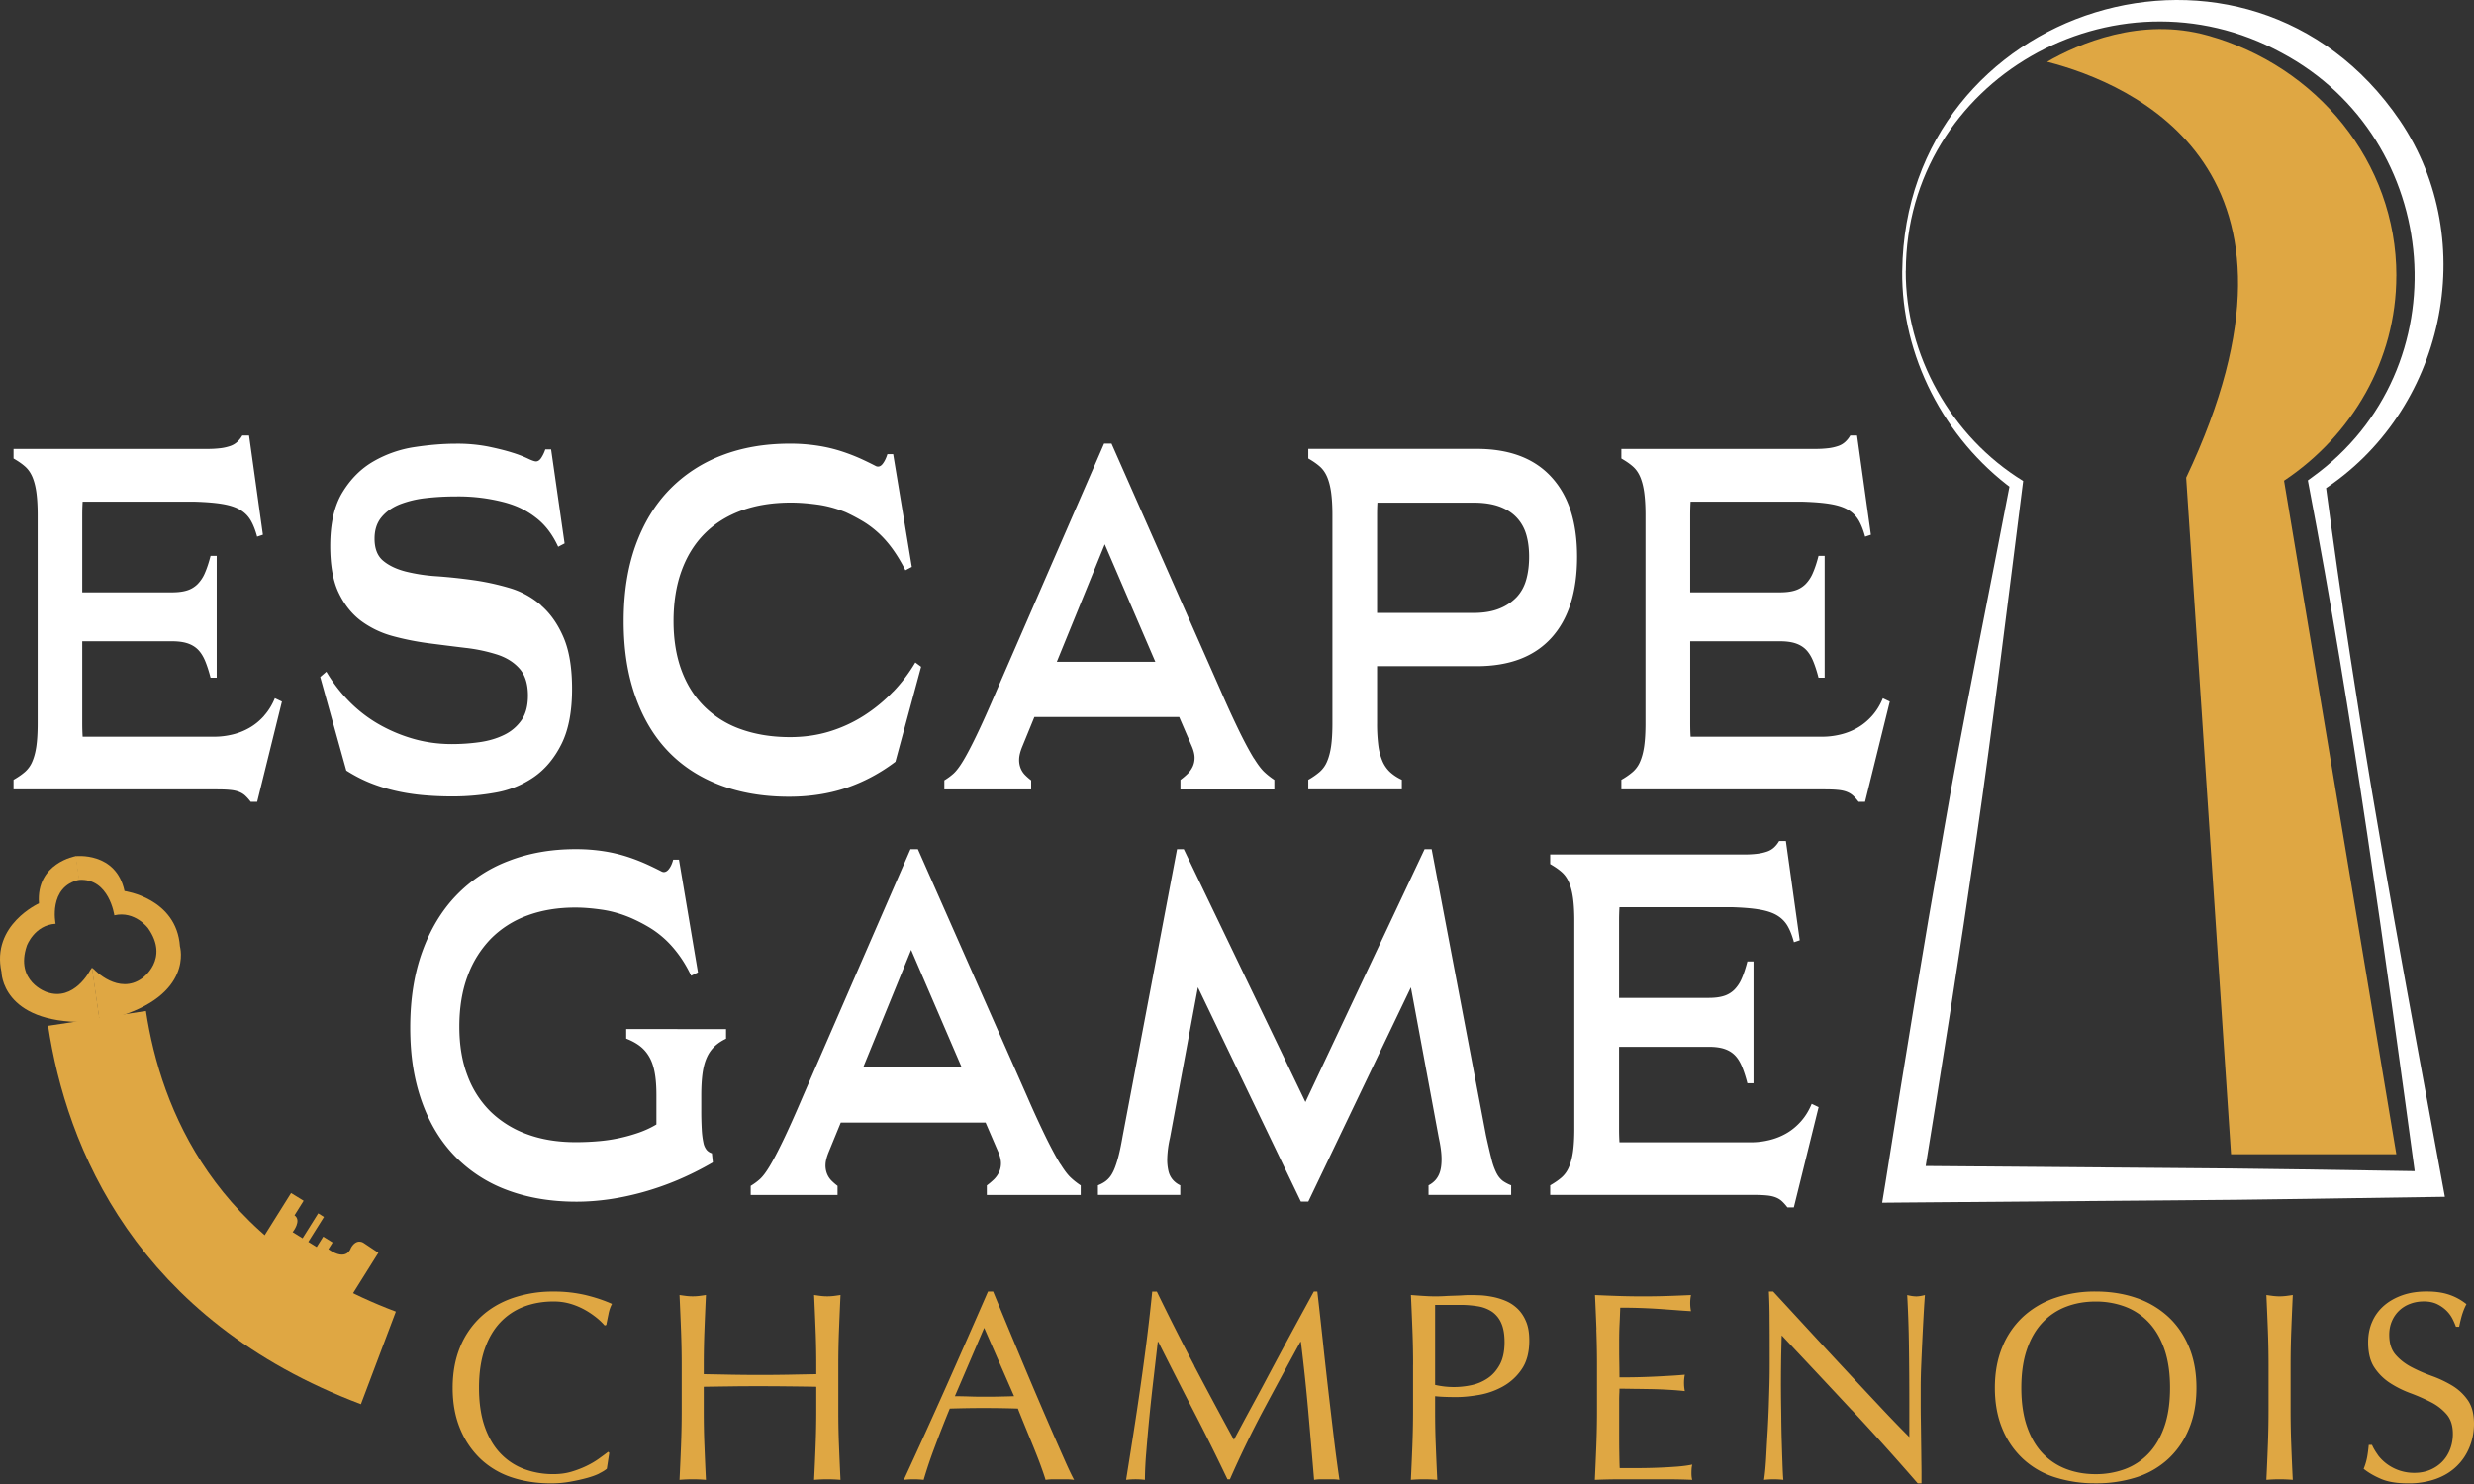
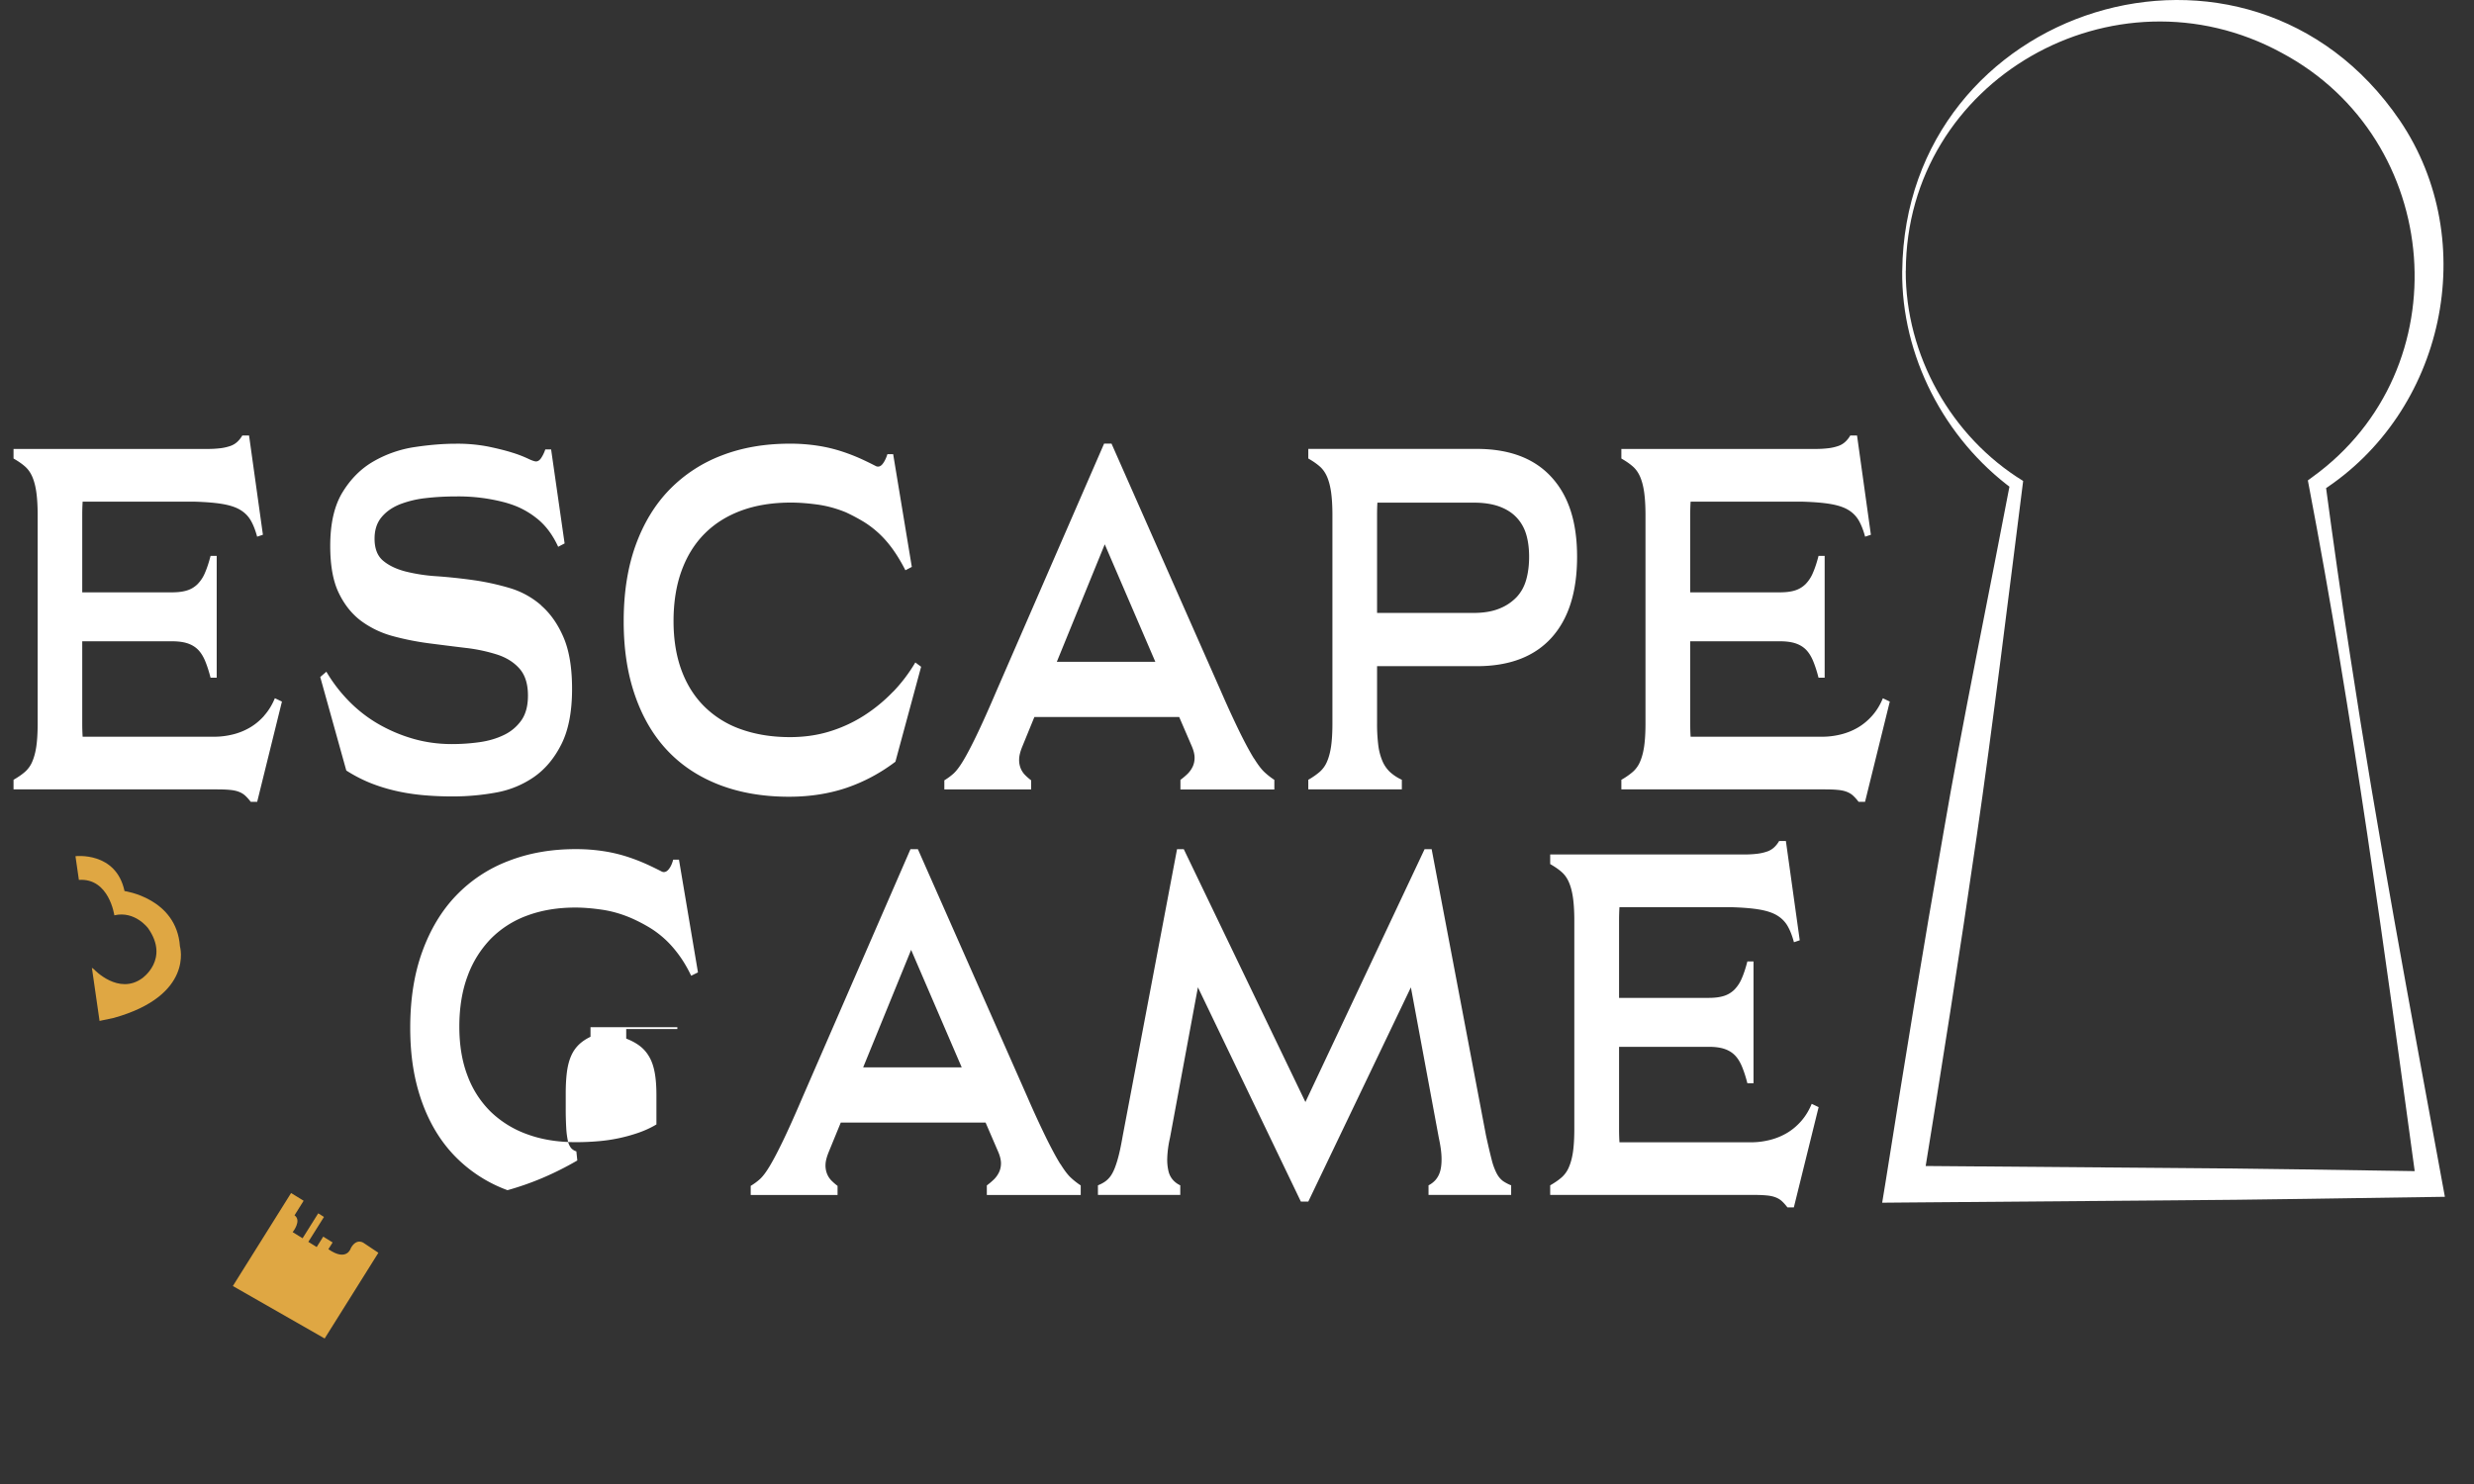
<svg xmlns="http://www.w3.org/2000/svg" width="125" height="75" fill="none" viewBox="0 0 125 75">
  <rect x="0" y="0" width="125" height="75" fill="#333333" stroke="none" />
-   <path fill="#DFA743" d="M30.278 74.47c-.177.086-.39.163-.64.23-.25.068-.527.13-.837.185-.307.055-.629.083-.964.083-.717 0-1.379-.103-1.986-.305a4.202 4.202 0 0 1-1.572-.932 4.403 4.403 0 0 1-1.034-1.529c-.25-.602-.375-1.289-.375-2.058 0-.77.125-1.457.375-2.062a4.3 4.3 0 0 1 1.047-1.528c.45-.418.987-.735 1.611-.952a6.256 6.256 0 0 1 2.067-.328 6.96 6.96 0 0 1 1.639.183c.494.122.931.27 1.311.442a1.8 1.8 0 0 0-.177.517c-.045.217-.083.4-.11.545l-.083.027a3.206 3.206 0 0 0-.38-.367 4.294 4.294 0 0 0-.572-.395 3.664 3.664 0 0 0-.734-.32 3.004 3.004 0 0 0-.897-.13c-.535 0-1.032.086-1.489.258a3.183 3.183 0 0 0-1.197.794c-.34.358-.604.812-.794 1.36-.19.549-.285 1.199-.285 1.95 0 .753.095 1.402.285 1.952.19.55.455 1.002.794 1.359.34.357.74.622 1.197.794a4.19 4.19 0 0 0 1.49.258c.326 0 .626-.04.904-.123.277-.082.53-.18.762-.292.232-.112.44-.235.624-.367.185-.133.342-.248.47-.347l.055.054-.123.802c-.082.073-.21.153-.387.238l.005.005ZM41.208 67.21c-.022-.574-.047-1.161-.075-1.76.118.017.233.034.34.047a2.876 2.876 0 0 0 .655 0c.11-.013.222-.03.34-.048a249.93 249.93 0 0 0-.076 1.761 44.997 44.997 0 0 0-.035 1.762v2.338c0 .597.01 1.187.035 1.766.023.58.048 1.152.075 1.714a7.932 7.932 0 0 0-1.334 0c.028-.562.053-1.131.075-1.714.023-.58.035-1.169.035-1.766v-1.224c-.49-.01-.964-.015-1.421-.02-.458-.005-.932-.008-1.422-.008-.49 0-.964 0-1.421.008-.458.005-.932.013-1.422.02v1.224c0 .597.01 1.187.035 1.766.023.58.047 1.152.075 1.714a7.932 7.932 0 0 0-1.334 0c.027-.562.052-1.131.075-1.714.022-.58.035-1.169.035-1.766v-2.338c0-.597-.013-1.184-.035-1.762a256.82 256.82 0 0 0-.075-1.76c.117.017.232.034.34.047a2.873 2.873 0 0 0 .654 0c.11-.013.223-.03.34-.048a249.93 249.93 0 0 0-.075 1.761 45.196 45.196 0 0 0-.035 1.762v.477c.49.01.962.017 1.422.027a86.746 86.746 0 0 0 2.843 0c.457-.01.932-.017 1.421-.027v-.477c0-.597-.012-1.184-.035-1.762ZM54.267 74.79a2.663 2.663 0 0 0-.36-.027h-.72c-.112 0-.232.01-.359.027-.062-.207-.15-.46-.257-.754-.108-.295-.23-.602-.36-.924l-.402-.98c-.135-.33-.263-.644-.38-.944a53.635 53.635 0 0 0-2.61-.02c-.273.005-.55.012-.83.02-.29.707-.552 1.379-.79 2.018a22.46 22.46 0 0 0-.53 1.584 4.473 4.473 0 0 0-1.004 0 366.812 366.812 0 0 0 2.149-4.732 706.377 706.377 0 0 0 2.106-4.786h.257l.707 1.706.775 1.856a258.604 258.604 0 0 0 1.531 3.583c.23.53.44 1.004.625 1.421.185.418.337.735.455.952h-.003Zm-6.023-4.227c.234 0 .48.005.734.013.255.01.5.012.735.012.254 0 .507 0 .762-.007.254-.005.507-.01.762-.02l-1.51-3.453-1.48 3.453-.003.002ZM60.338 69.027a271.54 271.54 0 0 0 2.006 3.74c.09-.173.223-.42.395-.742.172-.323.372-.692.597-1.107.227-.417.47-.867.727-1.354a350.931 350.931 0 0 1 1.584-2.943l.735-1.347h.177c.1.87.192 1.712.28 2.521.085.812.175 1.609.264 2.394.09.784.183 1.558.273 2.325.09.767.19 1.524.3 2.276a2.023 2.023 0 0 0-.32-.027h-.64c-.105 0-.21.01-.32.027-.1-1.204-.2-2.373-.3-3.507-.1-1.132-.222-2.289-.367-3.468h-.027a394.663 394.663 0 0 0-1.841 3.405 51.833 51.833 0 0 0-1.72 3.543h-.122a115.129 115.129 0 0 0-1.706-3.433 283.184 283.184 0 0 1-1.789-3.515h-.027c-.063.562-.135 1.172-.21 1.829a98.572 98.572 0 0 0-.372 3.752 18.308 18.308 0 0 0-.068 1.394 3.982 3.982 0 0 0-.95 0c.118-.734.24-1.509.368-2.323.127-.817.25-1.636.367-2.46.118-.825.228-1.64.328-2.442.1-.802.184-1.566.257-2.29h.232a128.098 128.098 0 0 0 1.897 3.752h-.008ZM71.398 68.972c0-.597-.012-1.184-.035-1.762-.022-.574-.047-1.161-.075-1.76.218.017.438.034.66.047a8.483 8.483 0 0 0 1.054.007c.155-.01.31-.015.47-.02.157-.005.31-.01.455-.02.144-.01.267-.012.367-.012.135 0 .302.005.502.012.2.01.41.038.632.082.222.045.442.113.66.205.217.093.414.223.592.395.177.172.32.387.427.645.11.257.162.577.162.96 0 .596-.13 1.083-.387 1.453a2.771 2.771 0 0 1-.952.87 3.8 3.8 0 0 1-1.197.422c-.422.072-.794.11-1.121.11-.208 0-.4 0-.572-.008a6.487 6.487 0 0 1-.53-.035v.747c0 .597.01 1.187.035 1.766.022.58.047 1.152.075 1.714a7.932 7.932 0 0 0-1.334 0c.027-.562.052-1.131.075-1.714.022-.58.035-1.169.035-1.766v-2.338h.002Zm1.115 1.02a4.197 4.197 0 0 0 1.833.012c.3-.063.572-.18.822-.348.25-.167.452-.4.612-.694.158-.295.238-.672.238-1.135 0-.39-.055-.706-.163-.951a1.358 1.358 0 0 0-.455-.573 1.785 1.785 0 0 0-.714-.28 5.447 5.447 0 0 0-.952-.074H72.51v4.037l.002.005ZM80.662 67.19c-.023-.58-.047-1.159-.075-1.738.407.017.814.035 1.217.047a39.231 39.231 0 0 0 2.426 0c.4-.012.802-.03 1.209-.047a2.051 2.051 0 0 0 0 .814c-.29-.017-.555-.035-.795-.055l-.762-.055a29.31 29.31 0 0 0-2.019-.067c-.01.29-.02.567-.034.83-.013.261-.02.561-.02.896 0 .355 0 .697.007 1.034.005.335.008.59.008.762a35.485 35.485 0 0 0 1.944-.047c.262-.013.504-.028.727-.04.222-.013.432-.03.632-.048a2.122 2.122 0 0 0 0 .83c-.235-.028-.51-.05-.822-.068-.313-.017-.625-.03-.937-.035-.313-.005-.607-.01-.885-.012a38.603 38.603 0 0 0-.66-.008c0 .083 0 .17-.007.265a7.066 7.066 0 0 0-.007.36v1.347c0 .517 0 .942.007 1.279.005.335.01.59.02.762h.952a26.678 26.678 0 0 0 1.949-.075c.295-.023.55-.058.767-.103a1.05 1.05 0 0 0-.035.21 3.29 3.29 0 0 0-.008.21c0 .145.013.262.04.352a28.402 28.402 0 0 0-1.216-.027h-2.469c-.407 0-.82.01-1.236.027.027-.58.052-1.156.075-1.734.022-.574.034-1.161.034-1.76v-2.34c0-.596-.012-1.186-.034-1.768l.007.002ZM93.558 71.263a874.861 874.861 0 0 0-3.535-3.773c-.01.255-.017.595-.027 1.02a81.248 81.248 0 0 0-.005 2.445c.005.28.01.575.012.885.005.307.01.622.02.937.01.317.018.612.028.884.01.272.017.51.027.715.01.204.018.342.028.414a4.407 4.407 0 0 0-.977 0c.017-.09.037-.257.062-.502.023-.245.043-.537.06-.877.018-.34.038-.71.063-1.106.022-.4.04-.797.055-1.197.012-.4.025-.79.035-1.17.01-.38.012-.719.012-1.019 0-.87 0-1.619-.007-2.243a27.865 27.865 0 0 0-.035-1.402h.217c.552.597 1.144 1.24 1.774 1.924.63.684 1.254 1.359 1.876 2.026.62.667 1.21 1.297 1.766 1.889a65.68 65.68 0 0 0 1.462 1.516v-1.848c0-.952-.007-1.88-.02-2.781a60.022 60.022 0 0 0-.087-2.548c.182.045.334.067.462.067.11 0 .255-.022.434-.067-.017.2-.037.5-.06.897a189.157 189.157 0 0 0-.127 2.61 27.76 27.76 0 0 0-.027 1.047v.817c0 .307 0 .63.007.964.005.335.01.672.013 1.012.005.34.01.657.012.952.005.295.008.55.008.767v.45h-.19a137.327 137.327 0 0 0-3.33-3.705h-.005ZM100.791 70.141c0-.77.125-1.457.375-2.061a4.297 4.297 0 0 1 1.047-1.53 4.518 4.518 0 0 1 1.611-.951 6.214 6.214 0 0 1 2.054-.327c.744 0 1.441.11 2.066.327a4.518 4.518 0 0 1 1.611.952c.45.417.797.927 1.047 1.529.25.602.375 1.289.375 2.061s-.125 1.456-.375 2.059a4.297 4.297 0 0 1-1.047 1.529 4.304 4.304 0 0 1-1.611.931 6.608 6.608 0 0 1-2.066.305 6.613 6.613 0 0 1-2.054-.305 4.248 4.248 0 0 1-1.611-.931 4.297 4.297 0 0 1-1.047-1.53c-.25-.602-.375-1.288-.375-2.058Zm8.852 0c0-.752-.095-1.402-.285-1.951-.19-.547-.455-1.002-.795-1.36a3.175 3.175 0 0 0-1.196-.794 4.191 4.191 0 0 0-1.489-.257c-.535 0-1.017.085-1.474.257a3.186 3.186 0 0 0-1.197.795c-.34.357-.605.812-.794 1.359-.19.55-.285 1.199-.285 1.951s.095 1.401.285 1.951c.189.55.454 1.002.794 1.36.34.356.74.621 1.197.794.457.172.949.257 1.474.257a4.23 4.23 0 0 0 1.489-.257 3.174 3.174 0 0 0 1.196-.795c.34-.357.605-.812.795-1.359.19-.547.285-1.199.285-1.951ZM114.584 67.21c-.022-.574-.047-1.161-.074-1.76.117.017.232.034.339.047.11.012.218.02.328.02.109 0 .217-.008.327-.02.11-.013.222-.03.34-.048-.028.597-.053 1.184-.075 1.761a44.04 44.04 0 0 0-.035 1.762v2.338c0 .597.012 1.187.035 1.766.022.58.047 1.152.075 1.714a7.948 7.948 0 0 0-1.334 0c.027-.562.052-1.131.074-1.714.023-.58.035-1.169.035-1.766v-2.338c0-.597-.012-1.184-.035-1.762ZM120.131 73.519c.122.167.272.32.449.454a2.304 2.304 0 0 0 1.409.463c.293 0 .57-.053.81-.158a1.84 1.84 0 0 0 .612-.422c.167-.177.297-.385.387-.625.09-.24.135-.497.135-.767 0-.417-.107-.747-.32-.991a2.613 2.613 0 0 0-.794-.612 9.756 9.756 0 0 0-1.027-.45 5.202 5.202 0 0 1-1.027-.51 2.72 2.72 0 0 1-.794-.782c-.213-.317-.32-.742-.32-1.279 0-.38.067-.727.205-1.04.135-.312.332-.581.592-.809.26-.227.57-.402.932-.53.362-.127.769-.19 1.224-.19.455 0 .812.053 1.129.158.318.105.612.265.885.482-.083.155-.15.318-.205.49-.055.172-.11.39-.163.652h-.162a3.702 3.702 0 0 0-.182-.415 1.644 1.644 0 0 0-.313-.414 1.765 1.765 0 0 0-.469-.32c-.183-.085-.4-.13-.652-.13-.253 0-.488.04-.7.122a1.58 1.58 0 0 0-.924.884c-.088.208-.13.435-.13.68 0 .428.107.762.32 1.007.212.245.477.452.794.62.317.167.66.317 1.027.45a5.9 5.9 0 0 1 1.027.482c.317.19.582.434.794.734.213.3.32.697.32 1.197 0 .417-.075.812-.225 1.181-.15.373-.367.698-.652.972-.285.278-.635.49-1.047.64a4.1 4.1 0 0 1-1.406.225c-.562 0-1.017-.075-1.367-.225-.35-.15-.642-.32-.877-.51a3.1 3.1 0 0 0 .17-.564c.033-.168.062-.383.087-.645h.163c.072.162.17.33.292.497l-.007-.002Z" />
  <path fill="#fff" d="M96.111 13.687c.151-13.4 17.452-18.884 25.142-7.598 4.134 6.113 2.256 14.742-3.939 18.72l.176-.413c.396 2.96.814 5.919 1.273 8.87 1.296 8.54 3.06 17.938 4.63 26.48l.136.739c-4.685.065-9.371.154-14.056.182l-13.276.107-1.099.01.177-1.08c.935-5.9 1.892-11.795 2.93-17.68.868-5.107 2.378-12.446 3.358-17.61l.131.307c-3.466-2.549-5.633-6.755-5.585-11.031l.002-.003Zm.177 0c-.013 4.254 2.286 8.383 5.933 10.62-.673 5.316-1.583 12.745-2.35 17.978-.854 5.91-1.789 11.812-2.746 17.706l-.923-1.071 13.276.107c4.426.025 8.849.107 13.275.172l-.645.75c-1.596-11.706-3.242-23.845-5.455-35.42l-.047-.25.224-.165c7.571-5.457 6.636-17.08-1.55-21.445-8.454-4.606-18.965 1.378-18.987 11.018h-.005Z" />
-   <path fill="#DFA743" d="M121.078 13.93c0-5.75-4.024-10.6-9.532-12.137-3.385-.95-6.519.413-8.115 1.33 4.352 1.12 14.393 5.46 7.025 21.017l2.268 34.193h8.352l-5.673-34.04c3.425-2.287 5.673-6.071 5.673-10.365l.002.003Z" />
-   <path fill="#fff" d="M13.344 36.176c-.222.25-.47.452-.74.607a3.21 3.21 0 0 1-.861.34c-.302.072-.602.11-.895.11H4.175c-.012-.205-.02-.43-.02-.68V32.41h4.532c.303 0 .558.032.765.097.205.065.382.165.527.302.145.138.27.328.375.57.102.242.197.532.285.872h.31v-6.156h-.31c-.088.34-.183.627-.285.86a1.791 1.791 0 0 1-.375.569 1.3 1.3 0 0 1-.527.315c-.205.065-.46.097-.765.097H4.155v-3.902c0-.25.008-.475.02-.68h5.667c.584.018 1.061.058 1.429.123.367.065.664.165.884.302.223.137.395.315.52.532.125.218.23.49.317.812l.292-.097-.7-5.017h-.341a1.33 1.33 0 0 1-.26.327.994.994 0 0 1-.35.205 2.435 2.435 0 0 1-.48.11 5.373 5.373 0 0 1-.7.038H.684v.484c.227.13.42.262.577.4.157.137.282.315.375.532.092.218.16.48.202.787.042.307.065.687.065 1.14v10.52c0 .47-.023.852-.065 1.151-.042.3-.11.558-.202.775a1.421 1.421 0 0 1-.375.532c-.158.138-.35.27-.577.4v.485H10.95c.26 0 .48.007.657.025.18.015.332.047.462.097s.24.117.332.205c.093.087.183.19.268.302h.325l1.251-5.067-.357-.17c-.14.34-.322.635-.545.885v.005ZM27.34 30.59a4.242 4.242 0 0 0-1.591-.872 12.697 12.697 0 0 0-1.837-.4 27.336 27.336 0 0 0-1.836-.195 8.749 8.749 0 0 1-1.591-.242c-.465-.122-.842-.302-1.13-.545-.287-.242-.43-.614-.43-1.114 0-.437.116-.797.35-1.08.233-.282.543-.499.927-.654a5.193 5.193 0 0 1 1.317-.315c.492-.057 1-.084 1.519-.084a9.153 9.153 0 0 1 2.468.302c.325.09.615.197.87.327s.484.275.69.437c.236.178.451.392.641.642s.355.53.495.837l.325-.17-.682-4.752h-.293a1.866 1.866 0 0 1-.202.425c-.08.123-.17.183-.267.183-.075 0-.215-.048-.415-.145a6.003 6.003 0 0 0-.797-.303c-.33-.105-.732-.204-1.202-.302a8.13 8.13 0 0 0-1.631-.145c-.65 0-1.347.058-2.089.17a5.913 5.913 0 0 0-2.063.715c-.635.362-1.16.884-1.577 1.564-.417.68-.624 1.584-.624 2.715 0 .987.142 1.78.43 2.376.287.597.666 1.07 1.136 1.42a4.809 4.809 0 0 0 1.599.764c.595.162 1.204.282 1.829.364.622.08 1.234.158 1.836.23a8.38 8.38 0 0 1 1.609.34c.472.155.847.392 1.13.715.281.324.421.774.421 1.356 0 .517-.11.932-.332 1.25a2.261 2.261 0 0 1-.877.739c-.362.177-.774.3-1.234.365-.46.065-.93.097-1.404.097-.704 0-1.38-.097-2.024-.29a7.826 7.826 0 0 1-1.771-.774 6.97 6.97 0 0 1-1.447-1.152 7.661 7.661 0 0 1-1.096-1.441l-.31.267 1.317 4.727c.38.242.767.444 1.161.607.395.162.812.295 1.252.4.44.105.902.182 1.389.23.487.047 1.012.072 1.576.072.738 0 1.462-.065 2.177-.195a4.866 4.866 0 0 0 1.926-.787c.57-.395 1.032-.95 1.389-1.661.357-.712.537-1.64.537-2.788 0-1.067-.142-1.934-.43-2.606-.287-.67-.664-1.207-1.129-1.612l-.005-.012ZM45.128 34.952a8.042 8.042 0 0 1-1.454 1.2 7.048 7.048 0 0 1-1.746.811c-.627.195-1.3.29-2.014.29-.9 0-1.714-.13-2.446-.387a4.944 4.944 0 0 1-1.861-1.14c-.51-.5-.9-1.114-1.17-1.84-.27-.728-.406-1.56-.406-2.497 0-.937.134-1.801.407-2.546.27-.742.66-1.369 1.169-1.878.51-.51 1.13-.897 1.861-1.165.732-.267 1.562-.4 2.494-.4.4 0 .841.033 1.324.098.482.065.962.195 1.436.387.283.13.56.275.837.438.278.162.545.36.805.594.26.235.504.51.732.825.227.314.444.674.65 1.079l.324-.17-.942-5.696h-.292c-.065.21-.148.375-.245.497-.097.12-.205.157-.325.11a17.813 17.813 0 0 0-.747-.365 9.654 9.654 0 0 0-.96-.374 7.695 7.695 0 0 0-1.2-.29 9.103 9.103 0 0 0-1.462-.11c-1.257 0-2.399.197-3.428.594a7.297 7.297 0 0 0-2.648 1.734c-.737.76-1.304 1.697-1.707 2.81-.4 1.115-.602 2.392-.602 3.83 0 1.44.193 2.664.577 3.77.385 1.108.935 2.037 1.65 2.789.714.752 1.588 1.324 2.623 1.721 1.034.395 2.2.595 3.5.595 1.051 0 2.016-.15 2.9-.447.882-.3 1.71-.74 2.479-1.322l1.299-4.8-.293-.217a8.01 8.01 0 0 1-1.121 1.48l.002-.008ZM63.356 38.332c-.195-.315-.425-.74-.69-1.272a50.546 50.546 0 0 1-.981-2.133L56.16 22.42h-.375l-5.441 12.507c-.4.937-.735 1.681-1 2.23-.264.55-.49.978-.674 1.285-.185.307-.35.525-.495.655-.145.13-.3.242-.462.34v.46H52.1v-.46a2.8 2.8 0 0 1-.307-.268 1.032 1.032 0 0 1-.228-.352 1.135 1.135 0 0 1-.072-.46c.005-.17.057-.375.155-.617l.614-1.502h7.318l.647 1.502c.087.21.13.397.13.557 0 .16-.032.312-.097.45a1.295 1.295 0 0 1-.26.365 3.607 3.607 0 0 1-.358.302v.485h4.745v-.485a3.623 3.623 0 0 1-.495-.387c-.157-.145-.332-.375-.527-.69l-.01-.005Zm-9.96-4.884 2.422-5.939 2.556 5.939h-4.979ZM74.614 22.688h-8.512v.484c.227.13.42.263.577.4.157.137.282.315.375.532.092.218.16.48.202.787.042.307.065.687.065 1.14v10.52c0 .47-.023.852-.065 1.152-.043.3-.11.557-.202.774a1.422 1.422 0 0 1-.375.532 3.57 3.57 0 0 1-.577.4v.485h4.727v-.485a2.314 2.314 0 0 1-.593-.387 1.642 1.642 0 0 1-.382-.545 2.987 2.987 0 0 1-.212-.787 8.518 8.518 0 0 1-.065-1.14v-2.882h5.037c1.646 0 2.903-.477 3.77-1.43.866-.954 1.299-2.318 1.299-4.097 0-1.778-.433-3.09-1.3-4.034-.866-.945-2.123-1.42-3.77-1.42Zm2.5 6.605c-.097.347-.26.642-.487.885a2.44 2.44 0 0 1-.877.582c-.357.145-.79.217-1.299.217h-4.874v-4.944c0-.23.005-.44.017-.63h4.857c.51 0 .942.065 1.3.195.356.13.649.315.876.557.228.243.39.53.487.86.098.332.145.707.145 1.126 0 .42-.047.805-.145 1.152ZM95.132 35.292c-.14.34-.322.634-.544.884-.223.25-.47.452-.74.607-.27.155-.557.267-.862.34-.302.072-.602.11-.894.11h-6.673c-.013-.205-.02-.43-.02-.68V32.41h4.532c.302 0 .557.032.764.097.205.065.383.165.528.302.144.138.27.328.374.57.103.242.198.532.285.872h.31v-6.156h-.31c-.087.34-.182.627-.285.86a1.794 1.794 0 0 1-.374.569 1.3 1.3 0 0 1-.528.315c-.204.065-.46.097-.764.097h-4.532v-3.902c0-.25.007-.475.02-.68h5.666c.585.018 1.062.058 1.43.123.366.065.664.165.884.302.222.137.394.315.52.532.124.218.23.49.317.812l.292-.097-.7-5.017h-.342a1.33 1.33 0 0 1-.26.327.996.996 0 0 1-.35.205 2.434 2.434 0 0 1-.48.11 5.371 5.371 0 0 1-.699.038H81.92v.484c.227.13.42.262.577.4.157.137.282.315.375.532.092.218.16.48.202.787.042.307.065.687.065 1.14v10.52c0 .47-.023.852-.065 1.151-.042.3-.11.558-.202.775a1.422 1.422 0 0 1-.375.532 3.57 3.57 0 0 1-.577.4v.485h10.268c.26 0 .48.007.657.025.18.015.332.047.462.097s.24.117.332.205c.093.087.183.19.268.302h.325l1.251-5.067-.357-.17.007.006ZM34.223 52.006H31.64v.484c.292.113.532.248.722.4.19.152.342.34.462.557.12.217.205.48.26.787.055.307.082.68.082 1.114v1.48c-.27.162-.567.3-.884.412a8.254 8.254 0 0 1-2.071.437c-.368.032-.742.047-1.122.047-.91 0-1.726-.132-2.453-.4a5.157 5.157 0 0 1-1.844-1.139 4.985 4.985 0 0 1-1.17-1.819c-.277-.719-.414-1.546-.414-2.485 0-.94.137-1.802.415-2.546a5.324 5.324 0 0 1 1.176-1.891 4.98 4.98 0 0 1 1.852-1.177c.724-.267 1.531-.4 2.42-.4.413 0 .865.038 1.357.11.492.073.982.215 1.471.425.293.13.578.275.852.437.278.162.543.355.797.582.255.227.498.497.732.812.235.315.448.675.642 1.08l.343-.17-.96-5.697h-.292c-.055.21-.132.375-.235.497-.102.12-.215.158-.332.11a17.874 17.874 0 0 0-.747-.364 9.656 9.656 0 0 0-.96-.375 7.695 7.695 0 0 0-1.201-.29 9.102 9.102 0 0 0-1.462-.11c-1.224 0-2.35.197-3.377.595a7.2 7.2 0 0 0-2.649 1.746c-.737.767-1.306 1.714-1.713 2.836-.408 1.124-.61 2.403-.61 3.842 0 1.44.195 2.633.584 3.733.39 1.099.95 2.023 1.682 2.775a7.126 7.126 0 0 0 2.648 1.71c1.035.386 2.196.581 3.485.581.53 0 1.077-.04 1.642-.12.562-.08 1.136-.202 1.721-.364a14.558 14.558 0 0 0 1.764-.617 15.92 15.92 0 0 0 1.764-.885l-.048-.46a.567.567 0 0 1-.267-.17.84.84 0 0 1-.162-.364 4.218 4.218 0 0 1-.083-.655 17.079 17.079 0 0 1-.025-1.042v-.702c0-.437.023-.807.065-1.114.043-.307.115-.57.212-.787a1.78 1.78 0 0 1 .383-.557c.157-.152.355-.287.592-.4v-.484H34.23l-.007-.005ZM53.572 58.828c-.194-.314-.424-.739-.689-1.271a50.528 50.528 0 0 1-.982-2.134l-5.524-12.506h-.375l-5.44 12.506c-.4.937-.735 1.682-1 2.231-.265.55-.49.977-.675 1.284-.185.308-.35.525-.494.655-.145.13-.3.242-.463.34v.46h4.388v-.46c-.108-.08-.21-.17-.308-.267a1.032 1.032 0 0 1-.227-.353 1.133 1.133 0 0 1-.073-.46c.005-.17.058-.374.155-.617l.615-1.501h7.318l.647 1.501c.087.21.13.398.13.558 0 .16-.033.312-.098.45a1.295 1.295 0 0 1-.26.364 3.605 3.605 0 0 1-.357.302v.485h4.744v-.485a3.623 3.623 0 0 1-.494-.387c-.158-.145-.333-.375-.527-.69l-.01-.005Zm-9.96-4.884 2.423-5.938 2.556 5.938h-4.98ZM75.625 59.313a3.249 3.249 0 0 1-.26-.714c-.08-.308-.174-.712-.284-1.212l-2.746-14.47h-.357l-6.021 12.779-6.146-12.78h-.34l-2.746 14.496c-.087.502-.172.902-.26 1.2-.087.299-.174.529-.267.689a1.22 1.22 0 0 1-.31.374c-.114.09-.252.165-.414.23v.485h4.16v-.485a1.104 1.104 0 0 1-.365-.267 1.025 1.025 0 0 1-.228-.437 2.51 2.51 0 0 1-.065-.68 5.39 5.39 0 0 1 .138-1.017l1.411-7.607 5.202 10.83h.375L71.286 49.9l1.411 7.604c.088.405.133.745.138 1.017.005.275-.02.502-.073.68a1.141 1.141 0 0 1-.235.437c-.102.112-.22.202-.35.267v.485h4.175v-.485a2.072 2.072 0 0 1-.414-.217 1.091 1.091 0 0 1-.31-.375h-.003ZM91.537 55.788c-.14.34-.322.635-.544.885-.223.25-.47.452-.74.607-.27.154-.557.267-.862.34-.302.072-.602.11-.894.11h-6.673c-.013-.206-.02-.43-.02-.68v-4.145h4.532c.302 0 .557.032.764.097.205.065.383.165.527.303.145.137.27.327.375.57.103.242.198.532.285.871h.31V48.59h-.31c-.088.34-.182.627-.285.86a1.794 1.794 0 0 1-.375.57 1.3 1.3 0 0 1-.527.314c-.205.065-.46.098-.764.098h-4.532v-3.903c0-.25.007-.475.02-.68h5.666c.585.018 1.062.058 1.43.123.366.065.664.165.883.302.223.138.395.315.52.532.125.218.23.49.317.813l.293-.098-.7-5.017h-.342a1.33 1.33 0 0 1-.26.328.996.996 0 0 1-.35.204 2.434 2.434 0 0 1-.48.11 5.37 5.37 0 0 1-.699.038h-9.778v.485c.227.13.42.262.577.4.157.137.282.314.374.531.093.218.16.48.203.788.042.307.065.687.065 1.139v10.52c0 .47-.023.852-.065 1.152-.043.3-.11.557-.203.774a1.422 1.422 0 0 1-.374.533c-.158.137-.35.27-.577.4v.484h10.268c.26 0 .48.008.657.025.18.015.332.047.462.097s.24.118.332.205c.093.088.183.19.268.303h.324l1.252-5.067-.357-.17.007.005Z" />
-   <path fill="#DFA743" d="M4.553 49.04s-.807 1.592-2.191 1.1c0 0-1.62-.528-1.007-2.344 0 0 .38-1.044 1.454-1.11 0 0-.387-1.878 1.2-2.223l-.173-1.197s-2.024.338-1.867 2.389c0 0-2.423 1.087-1.893 3.475 0 0 .005 2.578 4.234 2.521l.73-.06-.387-2.686-.098.13-.002.005Z" />
+   <path fill="#fff" d="M13.344 36.176c-.222.25-.47.452-.74.607a3.21 3.21 0 0 1-.861.34c-.302.072-.602.11-.895.11H4.175c-.012-.205-.02-.43-.02-.68V32.41h4.532c.303 0 .558.032.765.097.205.065.382.165.527.302.145.138.27.328.375.57.102.242.197.532.285.872h.31v-6.156h-.31c-.088.34-.183.627-.285.86a1.791 1.791 0 0 1-.375.569 1.3 1.3 0 0 1-.527.315c-.205.065-.46.097-.765.097H4.155v-3.902c0-.25.008-.475.02-.68h5.667c.584.018 1.061.058 1.429.123.367.065.664.165.884.302.223.137.395.315.52.532.125.218.23.49.317.812l.292-.097-.7-5.017h-.341a1.33 1.33 0 0 1-.26.327.994.994 0 0 1-.35.205 2.435 2.435 0 0 1-.48.11 5.373 5.373 0 0 1-.7.038H.684v.484c.227.13.42.262.577.4.157.137.282.315.375.532.092.218.16.48.202.787.042.307.065.687.065 1.14v10.52c0 .47-.023.852-.065 1.151-.042.3-.11.558-.202.775a1.421 1.421 0 0 1-.375.532c-.158.138-.35.27-.577.4v.485H10.95c.26 0 .48.007.657.025.18.015.332.047.462.097s.24.117.332.205c.093.087.183.19.268.302h.325l1.251-5.067-.357-.17c-.14.34-.322.635-.545.885v.005ZM27.34 30.59a4.242 4.242 0 0 0-1.591-.872 12.697 12.697 0 0 0-1.837-.4 27.336 27.336 0 0 0-1.836-.195 8.749 8.749 0 0 1-1.591-.242c-.465-.122-.842-.302-1.13-.545-.287-.242-.43-.614-.43-1.114 0-.437.116-.797.35-1.08.233-.282.543-.499.927-.654a5.193 5.193 0 0 1 1.317-.315c.492-.057 1-.084 1.519-.084a9.153 9.153 0 0 1 2.468.302c.325.09.615.197.87.327s.484.275.69.437c.236.178.451.392.641.642s.355.53.495.837l.325-.17-.682-4.752h-.293a1.866 1.866 0 0 1-.202.425c-.08.123-.17.183-.267.183-.075 0-.215-.048-.415-.145a6.003 6.003 0 0 0-.797-.303c-.33-.105-.732-.204-1.202-.302a8.13 8.13 0 0 0-1.631-.145c-.65 0-1.347.058-2.089.17a5.913 5.913 0 0 0-2.063.715c-.635.362-1.16.884-1.577 1.564-.417.68-.624 1.584-.624 2.715 0 .987.142 1.78.43 2.376.287.597.666 1.07 1.136 1.42a4.809 4.809 0 0 0 1.599.764c.595.162 1.204.282 1.829.364.622.08 1.234.158 1.836.23a8.38 8.38 0 0 1 1.609.34c.472.155.847.392 1.13.715.281.324.421.774.421 1.356 0 .517-.11.932-.332 1.25a2.261 2.261 0 0 1-.877.739c-.362.177-.774.3-1.234.365-.46.065-.93.097-1.404.097-.704 0-1.38-.097-2.024-.29a7.826 7.826 0 0 1-1.771-.774 6.97 6.97 0 0 1-1.447-1.152 7.661 7.661 0 0 1-1.096-1.441l-.31.267 1.317 4.727c.38.242.767.444 1.161.607.395.162.812.295 1.252.4.44.105.902.182 1.389.23.487.047 1.012.072 1.576.072.738 0 1.462-.065 2.177-.195a4.866 4.866 0 0 0 1.926-.787c.57-.395 1.032-.95 1.389-1.661.357-.712.537-1.64.537-2.788 0-1.067-.142-1.934-.43-2.606-.287-.67-.664-1.207-1.129-1.612l-.005-.012ZM45.128 34.952a8.042 8.042 0 0 1-1.454 1.2 7.048 7.048 0 0 1-1.746.811c-.627.195-1.3.29-2.014.29-.9 0-1.714-.13-2.446-.387a4.944 4.944 0 0 1-1.861-1.14c-.51-.5-.9-1.114-1.17-1.84-.27-.728-.406-1.56-.406-2.497 0-.937.134-1.801.407-2.546.27-.742.66-1.369 1.169-1.878.51-.51 1.13-.897 1.861-1.165.732-.267 1.562-.4 2.494-.4.4 0 .841.033 1.324.098.482.065.962.195 1.436.387.283.13.56.275.837.438.278.162.545.36.805.594.26.235.504.51.732.825.227.314.444.674.65 1.079l.324-.17-.942-5.696h-.292c-.065.21-.148.375-.245.497-.097.12-.205.157-.325.11a17.813 17.813 0 0 0-.747-.365 9.654 9.654 0 0 0-.96-.374 7.695 7.695 0 0 0-1.2-.29 9.103 9.103 0 0 0-1.462-.11c-1.257 0-2.399.197-3.428.594a7.297 7.297 0 0 0-2.648 1.734c-.737.76-1.304 1.697-1.707 2.81-.4 1.115-.602 2.392-.602 3.83 0 1.44.193 2.664.577 3.77.385 1.108.935 2.037 1.65 2.789.714.752 1.588 1.324 2.623 1.721 1.034.395 2.2.595 3.5.595 1.051 0 2.016-.15 2.9-.447.882-.3 1.71-.74 2.479-1.322l1.299-4.8-.293-.217a8.01 8.01 0 0 1-1.121 1.48l.002-.008ZM63.356 38.332c-.195-.315-.425-.74-.69-1.272a50.546 50.546 0 0 1-.981-2.133L56.16 22.42h-.375l-5.441 12.507c-.4.937-.735 1.681-1 2.23-.264.55-.49.978-.674 1.285-.185.307-.35.525-.495.655-.145.13-.3.242-.462.34v.46H52.1v-.46a2.8 2.8 0 0 1-.307-.268 1.032 1.032 0 0 1-.228-.352 1.135 1.135 0 0 1-.072-.46c.005-.17.057-.375.155-.617l.614-1.502h7.318l.647 1.502c.087.21.13.397.13.557 0 .16-.032.312-.097.45a1.295 1.295 0 0 1-.26.365 3.607 3.607 0 0 1-.358.302v.485h4.745v-.485a3.623 3.623 0 0 1-.495-.387c-.157-.145-.332-.375-.527-.69l-.01-.005Zm-9.96-4.884 2.422-5.939 2.556 5.939h-4.979ZM74.614 22.688h-8.512v.484c.227.13.42.263.577.4.157.137.282.315.375.532.092.218.16.48.202.787.042.307.065.687.065 1.14v10.52c0 .47-.023.852-.065 1.152-.043.3-.11.557-.202.774a1.422 1.422 0 0 1-.375.532 3.57 3.57 0 0 1-.577.4v.485h4.727v-.485a2.314 2.314 0 0 1-.593-.387 1.642 1.642 0 0 1-.382-.545 2.987 2.987 0 0 1-.212-.787 8.518 8.518 0 0 1-.065-1.14v-2.882h5.037c1.646 0 2.903-.477 3.77-1.43.866-.954 1.299-2.318 1.299-4.097 0-1.778-.433-3.09-1.3-4.034-.866-.945-2.123-1.42-3.77-1.42Zm2.5 6.605c-.097.347-.26.642-.487.885a2.44 2.44 0 0 1-.877.582c-.357.145-.79.217-1.299.217h-4.874v-4.944c0-.23.005-.44.017-.63h4.857c.51 0 .942.065 1.3.195.356.13.649.315.876.557.228.243.39.53.487.86.098.332.145.707.145 1.126 0 .42-.047.805-.145 1.152ZM95.132 35.292c-.14.34-.322.634-.544.884-.223.25-.47.452-.74.607-.27.155-.557.267-.862.34-.302.072-.602.11-.894.11h-6.673c-.013-.205-.02-.43-.02-.68V32.41h4.532c.302 0 .557.032.764.097.205.065.383.165.528.302.144.138.27.328.374.57.103.242.198.532.285.872h.31v-6.156h-.31c-.087.34-.182.627-.285.86a1.794 1.794 0 0 1-.374.569 1.3 1.3 0 0 1-.528.315c-.204.065-.46.097-.764.097h-4.532v-3.902c0-.25.007-.475.02-.68h5.666c.585.018 1.062.058 1.43.123.366.065.664.165.884.302.222.137.394.315.52.532.124.218.23.49.317.812l.292-.097-.7-5.017h-.342a1.33 1.33 0 0 1-.26.327.996.996 0 0 1-.35.205 2.434 2.434 0 0 1-.48.11 5.371 5.371 0 0 1-.699.038H81.92v.484c.227.13.42.262.577.4.157.137.282.315.375.532.092.218.16.48.202.787.042.307.065.687.065 1.14v10.52c0 .47-.023.852-.065 1.151-.042.3-.11.558-.202.775a1.422 1.422 0 0 1-.375.532 3.57 3.57 0 0 1-.577.4v.485h10.268c.26 0 .48.007.657.025.18.015.332.047.462.097s.24.117.332.205c.093.087.183.19.268.302h.325l1.251-5.067-.357-.17.007.006ZM34.223 52.006H31.64v.484c.292.113.532.248.722.4.19.152.342.34.462.557.12.217.205.48.26.787.055.307.082.68.082 1.114v1.48c-.27.162-.567.3-.884.412a8.254 8.254 0 0 1-2.071.437c-.368.032-.742.047-1.122.047-.91 0-1.726-.132-2.453-.4a5.157 5.157 0 0 1-1.844-1.139 4.985 4.985 0 0 1-1.17-1.819c-.277-.719-.414-1.546-.414-2.485 0-.94.137-1.802.415-2.546a5.324 5.324 0 0 1 1.176-1.891 4.98 4.98 0 0 1 1.852-1.177c.724-.267 1.531-.4 2.42-.4.413 0 .865.038 1.357.11.492.073.982.215 1.471.425.293.13.578.275.852.437.278.162.543.355.797.582.255.227.498.497.732.812.235.315.448.675.642 1.08l.343-.17-.96-5.697h-.292c-.055.21-.132.375-.235.497-.102.12-.215.158-.332.11a17.874 17.874 0 0 0-.747-.364 9.656 9.656 0 0 0-.96-.375 7.695 7.695 0 0 0-1.201-.29 9.102 9.102 0 0 0-1.462-.11c-1.224 0-2.35.197-3.377.595a7.2 7.2 0 0 0-2.649 1.746c-.737.767-1.306 1.714-1.713 2.836-.408 1.124-.61 2.403-.61 3.842 0 1.44.195 2.633.584 3.733.39 1.099.95 2.023 1.682 2.775a7.126 7.126 0 0 0 2.648 1.71a14.558 14.558 0 0 0 1.764-.617 15.92 15.92 0 0 0 1.764-.885l-.048-.46a.567.567 0 0 1-.267-.17.84.84 0 0 1-.162-.364 4.218 4.218 0 0 1-.083-.655 17.079 17.079 0 0 1-.025-1.042v-.702c0-.437.023-.807.065-1.114.043-.307.115-.57.212-.787a1.78 1.78 0 0 1 .383-.557c.157-.152.355-.287.592-.4v-.484H34.23l-.007-.005ZM53.572 58.828c-.194-.314-.424-.739-.689-1.271a50.528 50.528 0 0 1-.982-2.134l-5.524-12.506h-.375l-5.44 12.506c-.4.937-.735 1.682-1 2.231-.265.55-.49.977-.675 1.284-.185.308-.35.525-.494.655-.145.13-.3.242-.463.34v.46h4.388v-.46c-.108-.08-.21-.17-.308-.267a1.032 1.032 0 0 1-.227-.353 1.133 1.133 0 0 1-.073-.46c.005-.17.058-.374.155-.617l.615-1.501h7.318l.647 1.501c.087.21.13.398.13.558 0 .16-.033.312-.098.45a1.295 1.295 0 0 1-.26.364 3.605 3.605 0 0 1-.357.302v.485h4.744v-.485a3.623 3.623 0 0 1-.494-.387c-.158-.145-.333-.375-.527-.69l-.01-.005Zm-9.96-4.884 2.423-5.938 2.556 5.938h-4.98ZM75.625 59.313a3.249 3.249 0 0 1-.26-.714c-.08-.308-.174-.712-.284-1.212l-2.746-14.47h-.357l-6.021 12.779-6.146-12.78h-.34l-2.746 14.496c-.087.502-.172.902-.26 1.2-.087.299-.174.529-.267.689a1.22 1.22 0 0 1-.31.374c-.114.09-.252.165-.414.23v.485h4.16v-.485a1.104 1.104 0 0 1-.365-.267 1.025 1.025 0 0 1-.228-.437 2.51 2.51 0 0 1-.065-.68 5.39 5.39 0 0 1 .138-1.017l1.411-7.607 5.202 10.83h.375L71.286 49.9l1.411 7.604c.088.405.133.745.138 1.017.005.275-.02.502-.073.68a1.141 1.141 0 0 1-.235.437c-.102.112-.22.202-.35.267v.485h4.175v-.485a2.072 2.072 0 0 1-.414-.217 1.091 1.091 0 0 1-.31-.375h-.003ZM91.537 55.788c-.14.34-.322.635-.544.885-.223.25-.47.452-.74.607-.27.154-.557.267-.862.34-.302.072-.602.11-.894.11h-6.673c-.013-.206-.02-.43-.02-.68v-4.145h4.532c.302 0 .557.032.764.097.205.065.383.165.527.303.145.137.27.327.375.57.103.242.198.532.285.871h.31V48.59h-.31c-.088.34-.182.627-.285.86a1.794 1.794 0 0 1-.375.57 1.3 1.3 0 0 1-.527.314c-.205.065-.46.098-.764.098h-4.532v-3.903c0-.25.007-.475.02-.68h5.666c.585.018 1.062.058 1.43.123.366.065.664.165.883.302.223.138.395.315.52.532.125.218.23.49.317.813l.293-.098-.7-5.017h-.342a1.33 1.33 0 0 1-.26.328.996.996 0 0 1-.35.204 2.434 2.434 0 0 1-.48.11 5.37 5.37 0 0 1-.699.038h-9.778v.485c.227.13.42.262.577.4.157.137.282.314.374.531.093.218.16.48.203.788.042.307.065.687.065 1.139v10.52c0 .47-.023.852-.065 1.152-.043.3-.11.557-.203.774a1.422 1.422 0 0 1-.374.533c-.158.137-.35.27-.577.4v.484h10.268c.26 0 .48.008.657.025.18.015.332.047.462.097s.24.118.332.205c.093.088.183.19.268.303h.324l1.252-5.067-.357-.17.007.005Z" />
  <path fill="#DFA743" d="M4.768 49.008s1.224 1.296 2.413.434c0 0 1.404-.962.302-2.53 0 0-.66-.895-1.706-.653 0 0-.262-1.896-1.791-1.79l-.173-1.198s2.049-.25 2.479 1.762c0 0 2.63.357 2.8 2.798 0 0 .727 2.476-3.348 3.615l-.714.15-.387-2.686.13.098h-.005ZM16.405 67.644l2.713-4.33-.75-.501s-.352-.254-.639.26c0 0-.194.716-1.137.06l.214-.34-.475-.295-.33.526-.422-.262.79-1.26-.291-.181-.79 1.26-.501-.31s.473-.581.094-.85l.46-.736-.634-.39-2.942 4.699 4.64 2.653v-.003Z" />
-   <path stroke="#DFA743" stroke-miterlimit="10" stroke-width="5" d="M4.902 51.47c.838 5.535 3.932 13.276 14.216 17.157" />
</svg>